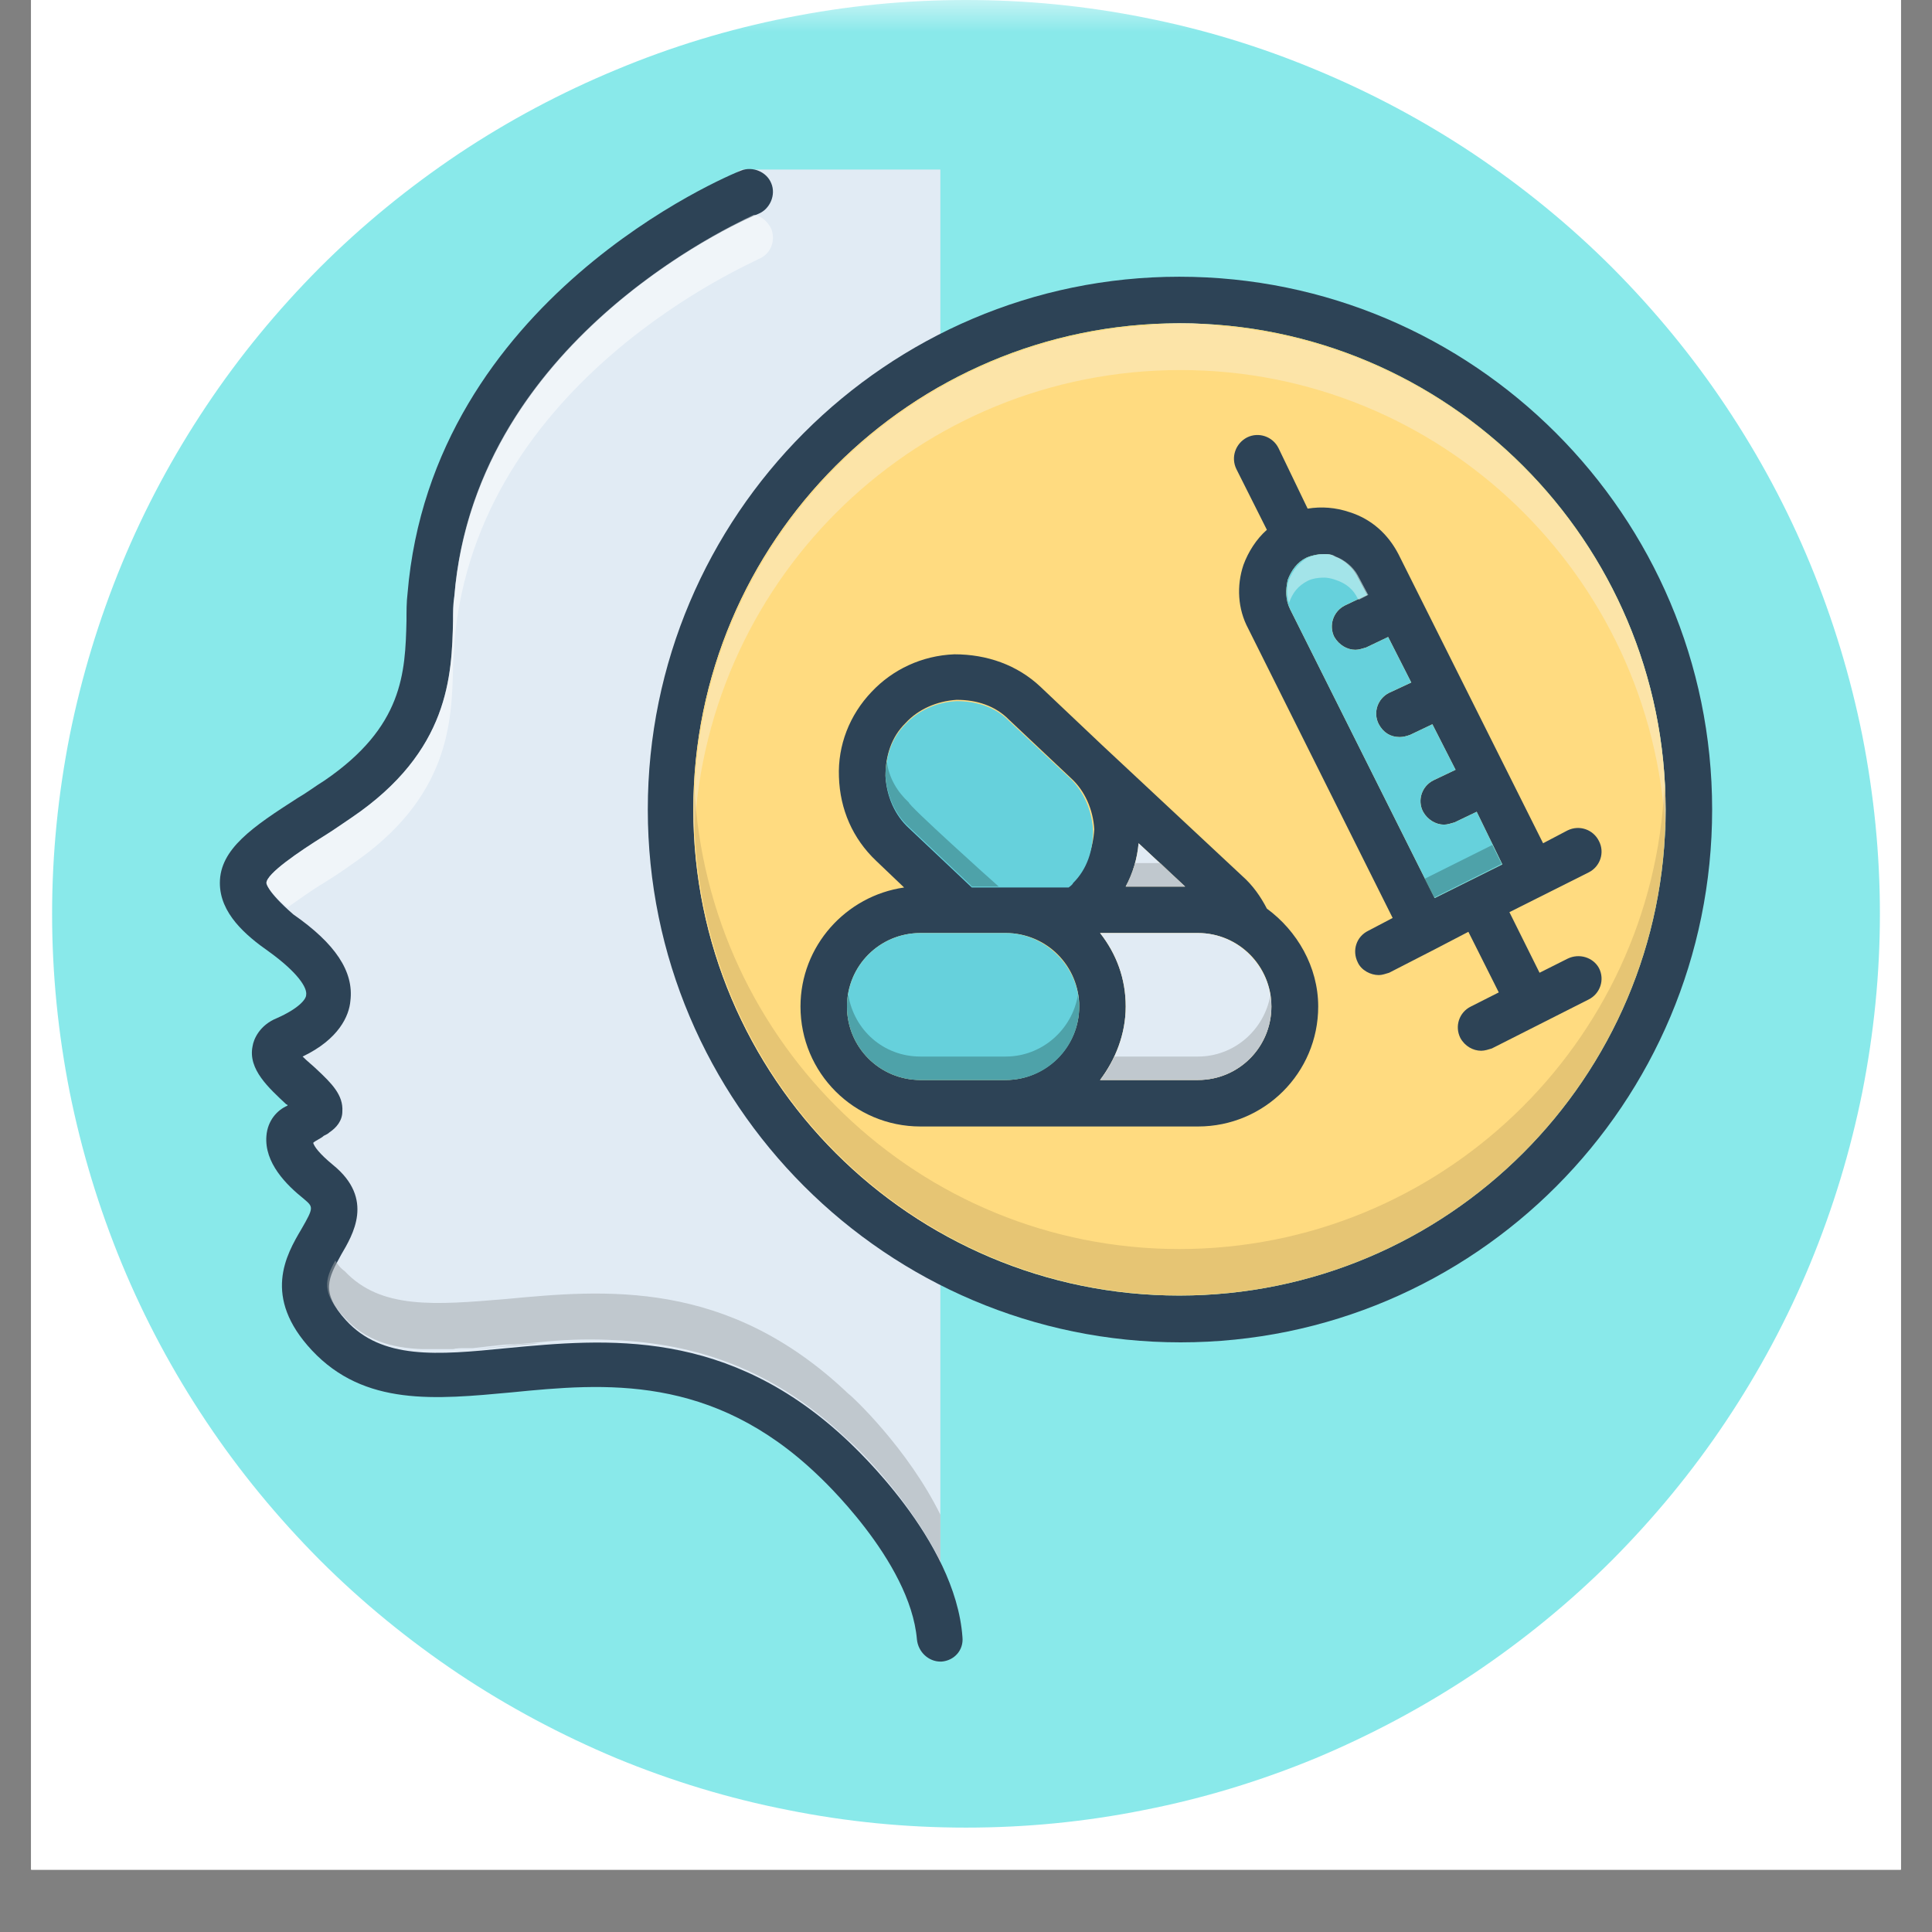
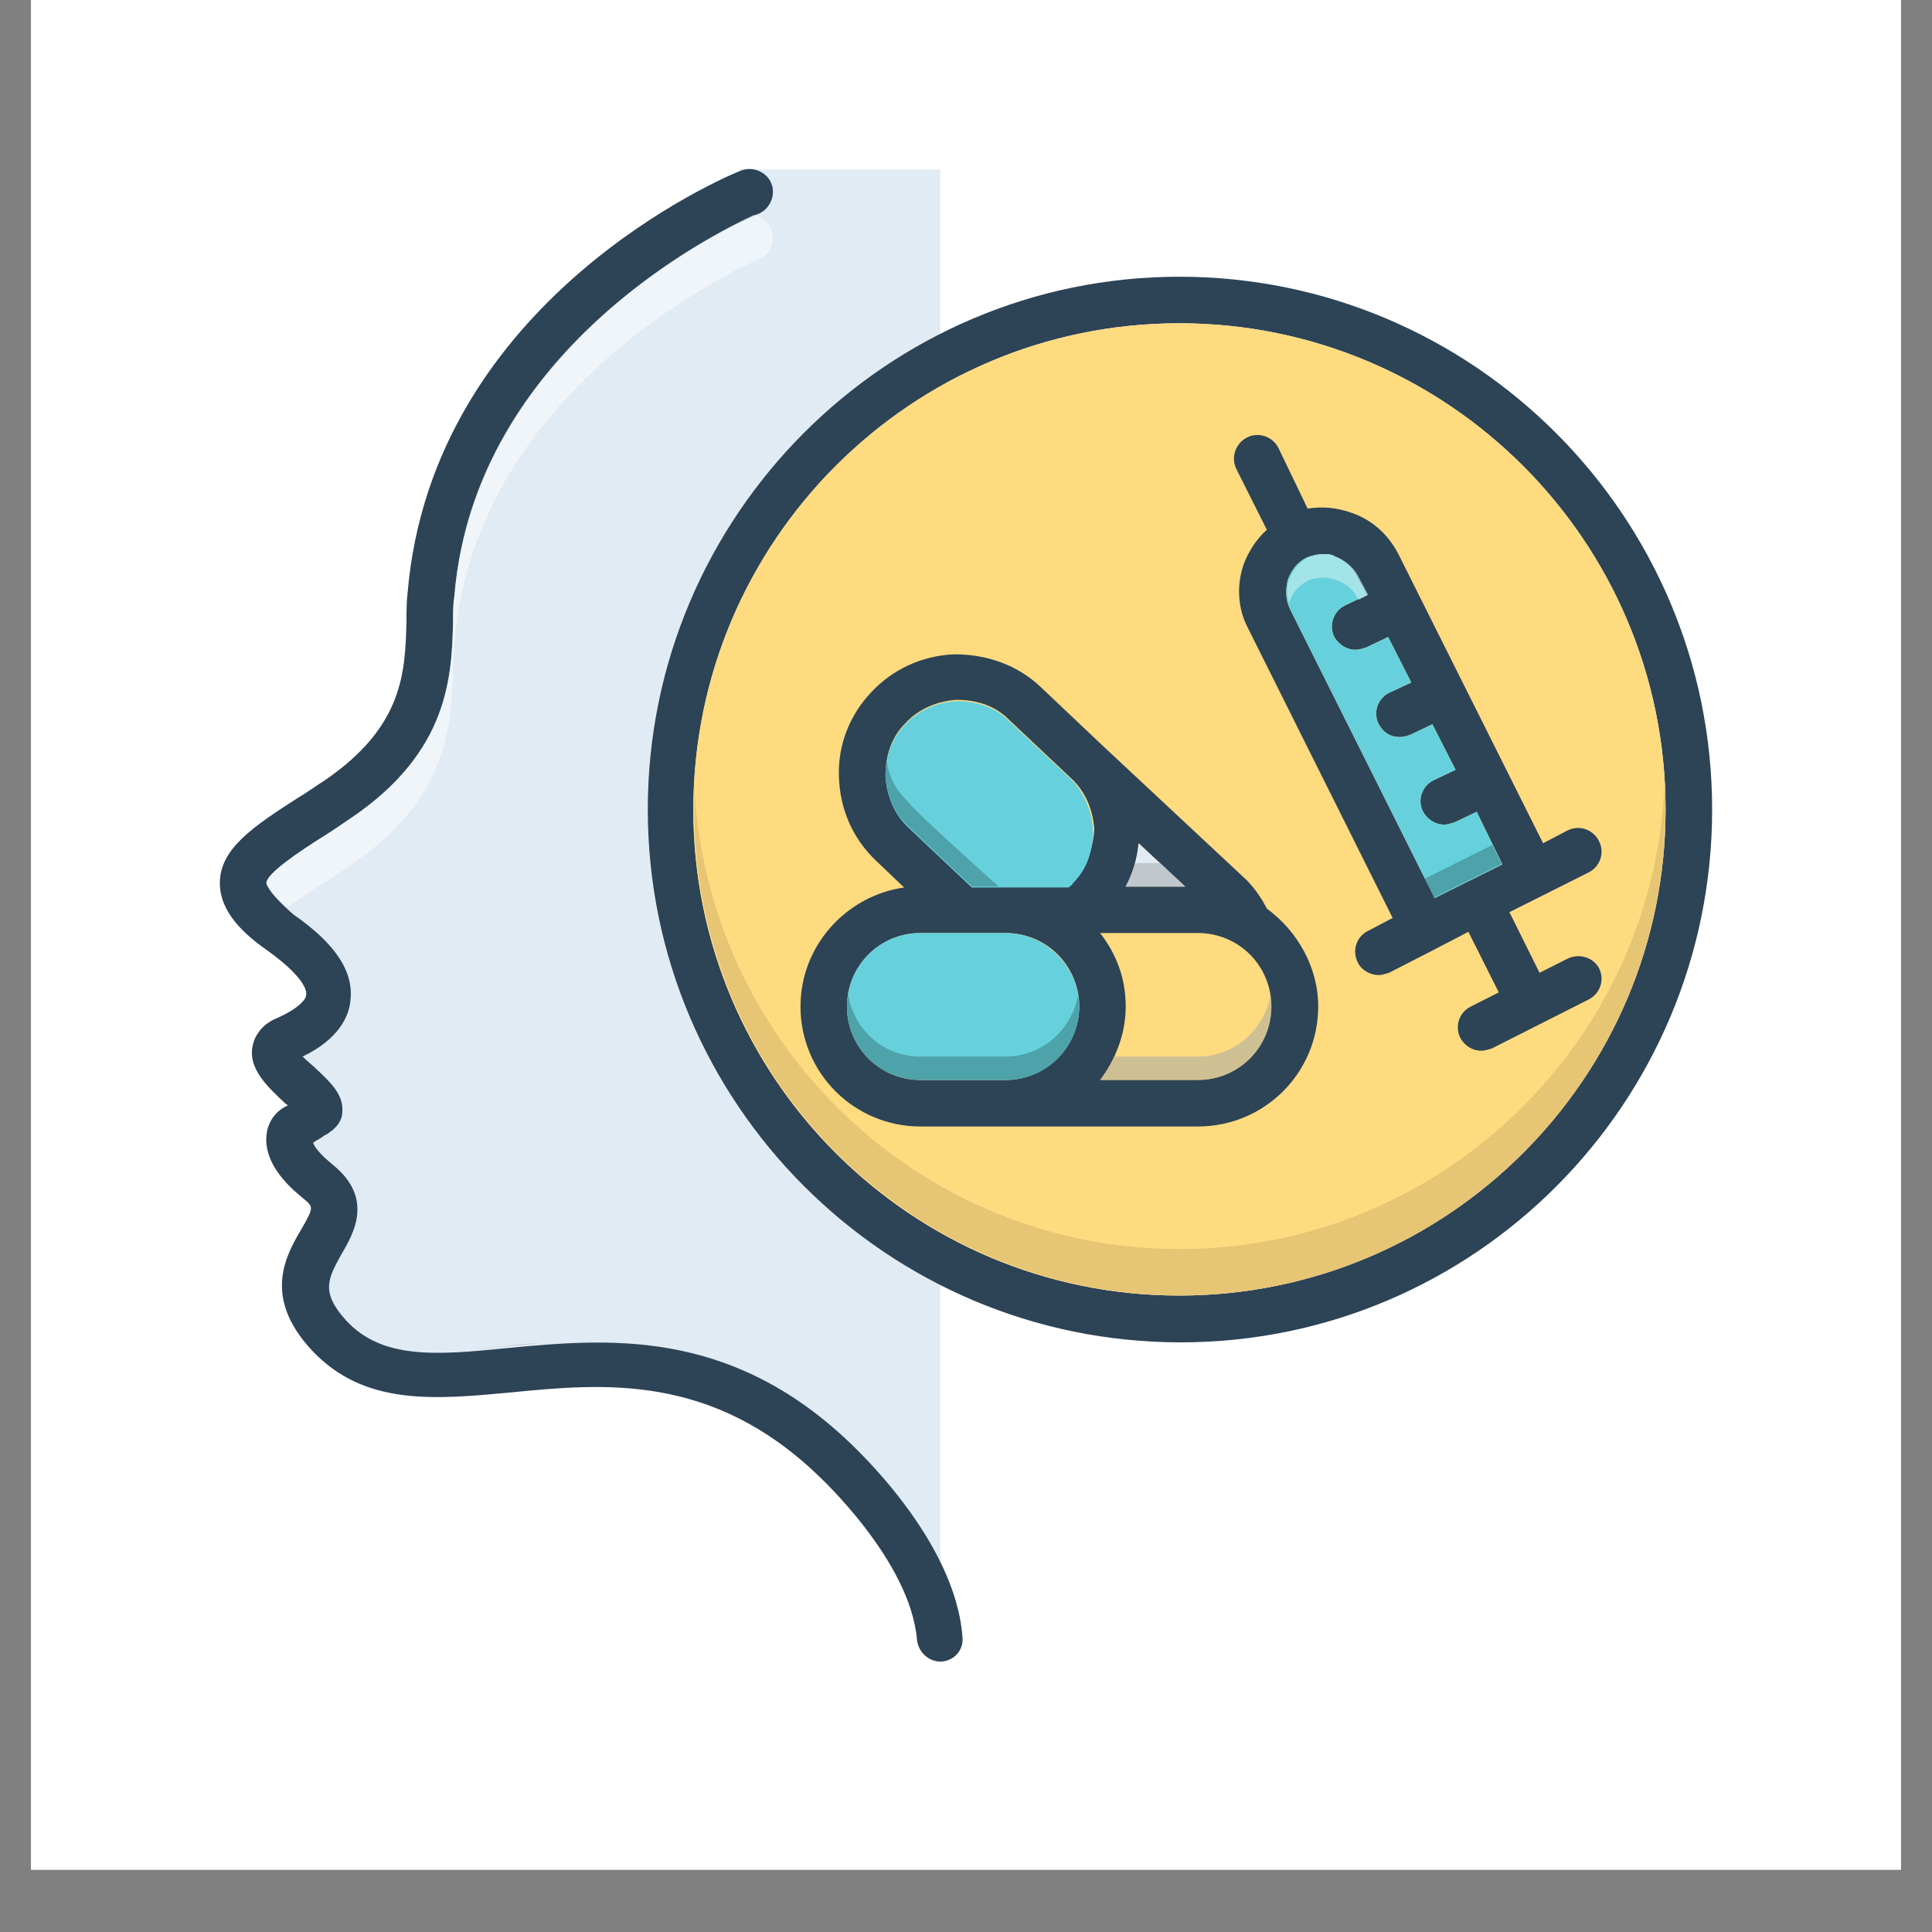
<svg xmlns="http://www.w3.org/2000/svg" xmlns:xlink="http://www.w3.org/1999/xlink" width="30pt" height="30pt" viewBox="0 0 30 30" version="1.2">
  <rect x="0" y="0" width="30" height="30" fill="#808080" stroke="none" />
  <defs>
    <clipPath id="clip1">
      <path d="M 0.484 0 L 29.516 0 L 29.516 29.031 L 0.484 29.031 Z M 0.484 0 " />
    </clipPath>
    <clipPath id="clip2">
      <path d="M 0.484 0 L 29.516 0 L 29.516 29 L 0.484 29 Z M 0.484 0 " />
    </clipPath>
    <filter id="alpha" filterUnits="objectBoundingBox" x="0%" y="0%" width="100%" height="100%">
      <feColorMatrix type="matrix" in="SourceGraphic" values="0 0 0 0 1 0 0 0 0 1 0 0 0 0 1 0 0 0 1 0" />
    </filter>
    <mask id="mask0">
      <g filter="url(#alpha)">
        <rect x="0" y="0" width="30" height="30" style="fill:rgb(0%,0%,0%);fill-opacity:0.467;stroke:none;" />
      </g>
    </mask>
    <clipPath id="clip4">
      <path d="M 0.715 0 L 29.285 0 L 29.285 28.566 L 0.715 28.566 Z M 0.715 0 " />
    </clipPath>
    <clipPath id="clip3">
      <rect x="0" y="0" width="30" height="29" />
    </clipPath>
    <g id="surface5" clip-path="url(#clip3)">
      <g clip-path="url(#clip4)" clip-rule="nonzero">
-         <path style=" stroke:none;fill-rule:nonzero;fill:rgb(1.18%,81.18%,82.349%);fill-opacity:1;" d="M 15 0 C 14.066 0 13.145 0.09 12.23 0.273 C 11.316 0.453 10.43 0.723 9.57 1.082 C 8.711 1.438 7.891 1.875 7.117 2.391 C 6.344 2.91 5.625 3.496 4.965 4.156 C 4.309 4.816 3.719 5.531 3.203 6.305 C 2.684 7.082 2.246 7.898 1.891 8.758 C 1.535 9.621 1.266 10.508 1.082 11.422 C 0.902 12.336 0.809 13.258 0.809 14.191 C 0.809 15.121 0.902 16.043 1.082 16.957 C 1.266 17.871 1.535 18.758 1.891 19.621 C 2.246 20.48 2.684 21.297 3.203 22.074 C 3.719 22.848 4.309 23.562 4.965 24.223 C 5.625 24.883 6.344 25.469 7.117 25.988 C 7.891 26.504 8.711 26.941 9.57 27.301 C 10.43 27.656 11.316 27.926 12.23 28.105 C 13.145 28.289 14.066 28.379 15 28.379 C 15.934 28.379 16.855 28.289 17.77 28.105 C 18.684 27.926 19.57 27.656 20.43 27.301 C 21.289 26.941 22.109 26.504 22.883 25.988 C 23.656 25.469 24.375 24.883 25.035 24.223 C 25.691 23.562 26.281 22.848 26.797 22.074 C 27.316 21.297 27.754 20.48 28.109 19.621 C 28.465 18.758 28.734 17.871 28.918 16.957 C 29.098 16.043 29.191 15.121 29.191 14.191 C 29.191 13.258 29.098 12.336 28.918 11.422 C 28.734 10.508 28.465 9.621 28.109 8.758 C 27.754 7.898 27.316 7.082 26.797 6.305 C 26.281 5.531 25.691 4.816 25.035 4.156 C 24.375 3.496 23.656 2.91 22.883 2.391 C 22.109 1.875 21.289 1.438 20.43 1.082 C 19.57 0.723 18.684 0.453 17.77 0.273 C 16.855 0.09 15.934 0 15 0 Z M 15 0 " />
-       </g>
+         </g>
    </g>
    <clipPath id="clip5">
      <path d="M 3.387 2.578 L 15 2.578 L 15 25.801 L 3.387 25.801 Z M 3.387 2.578 " />
    </clipPath>
    <clipPath id="clip6">
      <path d="M 10 4 L 26.613 4 L 26.613 21 L 10 21 Z M 10 4 " />
    </clipPath>
  </defs>
  <g id="surface1">
    <g clip-path="url(#clip1)" clip-rule="nonzero">
      <path style=" stroke:none;fill-rule:nonzero;fill:rgb(100%,100%,100%);fill-opacity:1;" d="M 0.484 0 L 29.516 0 L 29.516 36.289 L 0.484 36.289 Z M 0.484 0 " />
      <path style=" stroke:none;fill-rule:nonzero;fill:rgb(100%,100%,100%);fill-opacity:1;" d="M 0.484 0 L 29.516 0 L 29.516 29.031 L 0.484 29.031 Z M 0.484 0 " />
      <path style=" stroke:none;fill-rule:nonzero;fill:rgb(100%,100%,100%);fill-opacity:1;" d="M 0.484 0 L 29.516 0 L 29.516 29.031 L 0.484 29.031 Z M 0.484 0 " />
    </g>
    <g clip-path="url(#clip2)" clip-rule="nonzero">
      <use xlink:href="#surface5" transform="matrix(1,0,0,1,0,0)" mask="url(#mask0)" />
    </g>
    <g clip-path="url(#clip5)" clip-rule="nonzero">
      <path style=" stroke:none;fill-rule:nonzero;fill:rgb(88.239%,92.159%,95.689%);fill-opacity:1;" d="M 14.602 2.633 L 14.602 25.785 C 13.879 21.602 9.805 21.098 7.359 21.312 C 4.918 21.531 4.391 20.172 4.988 19.141 C 5.57 18.109 4.828 18.434 4.445 17.965 C 4.066 17.492 5.262 17.477 4.773 16.949 C 4.281 16.426 4.41 16.227 4.863 15.883 C 5.316 15.539 4.898 14.867 4.266 14.199 C 3.633 13.527 4.047 13.129 5.496 12.207 C 6.945 11.285 6.656 9.402 7.234 7.266 C 7.812 5.129 11.508 2.633 11.508 2.633 Z M 14.602 2.633 " />
      <path style=" stroke:none;fill-rule:nonzero;fill:rgb(17.65%,26.27%,33.73%);fill-opacity:1;" d="M 4.137 17.637 C 4.102 18.055 4.445 18.398 4.719 18.617 C 4.863 18.742 4.879 18.742 4.68 19.086 C 4.445 19.484 4.066 20.137 4.844 20.969 C 5.66 21.84 6.762 21.73 7.941 21.621 C 9.387 21.477 11.055 21.332 12.699 22.906 C 12.719 22.926 14.133 24.227 14.238 25.457 C 14.258 25.656 14.422 25.801 14.602 25.801 C 14.602 25.801 14.621 25.801 14.621 25.801 C 14.82 25.785 14.965 25.621 14.945 25.422 C 14.836 23.902 13.242 22.453 13.191 22.398 C 11.309 20.605 9.406 20.789 7.867 20.934 C 6.781 21.043 5.93 21.113 5.371 20.5 C 4.973 20.062 5.098 19.848 5.297 19.484 C 5.477 19.176 5.82 18.617 5.172 18.09 C 4.953 17.91 4.879 17.801 4.863 17.746 C 4.898 17.711 4.988 17.676 5.027 17.637 C 5.062 17.621 5.098 17.602 5.117 17.582 C 5.223 17.512 5.316 17.402 5.316 17.258 C 5.332 17.004 5.152 16.824 4.918 16.605 C 4.863 16.551 4.773 16.48 4.699 16.406 C 5.262 16.137 5.422 15.773 5.441 15.539 C 5.496 15.086 5.207 14.652 4.555 14.199 C 4.137 13.836 4.137 13.711 4.137 13.711 C 4.137 13.566 4.645 13.223 5.027 12.984 C 5.172 12.895 5.297 12.805 5.461 12.695 C 6.98 11.664 7.016 10.488 7.035 9.637 C 7.035 9.512 7.035 9.383 7.055 9.258 C 7.398 5.148 11.723 3.336 11.777 3.32 C 11.957 3.246 12.051 3.027 11.977 2.848 C 11.906 2.668 11.688 2.578 11.508 2.648 C 11.309 2.723 6.707 4.641 6.328 9.219 C 6.312 9.348 6.312 9.492 6.312 9.637 C 6.293 10.453 6.258 11.285 5.043 12.117 C 4.898 12.207 4.754 12.316 4.629 12.387 C 3.922 12.84 3.414 13.184 3.414 13.711 C 3.414 14.18 3.812 14.523 4.176 14.777 C 4.629 15.105 4.773 15.34 4.754 15.449 C 4.754 15.52 4.629 15.664 4.301 15.809 C 4.031 15.918 3.938 16.137 3.922 16.246 C 3.848 16.605 4.176 16.895 4.445 17.148 C 4.445 17.148 4.465 17.148 4.465 17.168 C 4.301 17.238 4.156 17.402 4.137 17.637 Z M 4.137 17.637 " />
    </g>
    <g clip-path="url(#clip6)" clip-rule="nonzero">
      <path style=" stroke:none;fill-rule:nonzero;fill:rgb(17.65%,26.27%,33.73%);fill-opacity:1;" d="M 18.312 4.297 C 13.77 4.297 10.059 8.008 10.059 12.57 C 10.059 17.133 13.77 20.844 18.332 20.844 C 22.895 20.844 26.586 17.133 26.586 12.57 C 26.586 8.008 22.875 4.297 18.312 4.297 Z M 18.312 20.117 C 14.148 20.117 10.766 16.734 10.766 12.57 C 10.766 8.406 14.148 5.02 18.312 5.02 C 22.477 5.02 25.863 8.406 25.863 12.57 C 25.863 16.734 22.477 20.117 18.312 20.117 Z M 18.312 20.117 " />
    </g>
    <path style=" stroke:none;fill-rule:nonzero;fill:rgb(100%,85.88%,50.2%);fill-opacity:1;" d="M 25.863 12.57 C 25.863 16.734 22.477 20.117 18.312 20.117 C 14.148 20.117 10.766 16.734 10.766 12.57 C 10.766 8.406 14.148 5.02 18.312 5.02 C 22.477 5.02 25.863 8.406 25.863 12.57 Z M 25.863 12.57 " />
    <path style=" stroke:none;fill-rule:nonzero;fill:rgb(17.65%,26.27%,33.73%);fill-opacity:1;" d="M 19.672 14.109 C 19.578 13.926 19.453 13.746 19.289 13.602 L 17.117 11.574 L 16.16 10.668 C 15.797 10.324 15.324 10.16 14.82 10.16 C 14.312 10.18 13.859 10.398 13.535 10.742 C 13.191 11.102 13.008 11.574 13.027 12.062 C 13.043 12.57 13.242 13.023 13.605 13.367 L 14.039 13.781 C 13.137 13.91 12.43 14.688 12.43 15.629 C 12.43 16.66 13.262 17.492 14.293 17.492 L 18.602 17.492 C 19.633 17.492 20.469 16.66 20.469 15.629 C 20.469 15.012 20.141 14.453 19.672 14.109 Z M 17.68 13.094 L 18.402 13.766 L 17.48 13.766 C 17.59 13.566 17.66 13.328 17.68 13.094 Z M 15.617 16.77 L 14.293 16.77 C 13.66 16.77 13.152 16.262 13.152 15.629 C 13.152 14.996 13.66 14.488 14.293 14.488 L 15.617 14.488 C 16.25 14.488 16.758 14.996 16.758 15.629 C 16.758 16.262 16.23 16.77 15.617 16.77 Z M 16.664 13.691 C 16.648 13.727 16.609 13.746 16.594 13.766 L 15.09 13.766 C 15.09 13.766 15.074 13.746 15.074 13.746 L 14.113 12.84 C 13.895 12.641 13.77 12.352 13.75 12.043 C 13.75 11.738 13.84 11.445 14.059 11.23 C 14.258 11.012 14.547 10.887 14.855 10.867 C 15.164 10.867 15.453 10.957 15.668 11.176 L 16.629 12.082 C 16.848 12.281 16.973 12.57 16.992 12.879 C 16.973 13.184 16.863 13.473 16.664 13.691 Z M 18.602 16.77 L 17.082 16.77 C 17.316 16.461 17.48 16.062 17.48 15.629 C 17.48 15.195 17.336 14.812 17.082 14.488 L 18.602 14.488 C 19.234 14.488 19.742 14.996 19.742 15.629 C 19.742 16.262 19.234 16.77 18.602 16.77 Z M 18.602 16.77 " />
    <path style=" stroke:none;fill-rule:nonzero;fill:rgb(88.239%,92.159%,95.689%);fill-opacity:1;" d="M 18.402 13.766 L 17.48 13.766 C 17.59 13.566 17.66 13.328 17.68 13.094 Z M 18.402 13.766 " />
    <path style=" stroke:none;fill-rule:nonzero;fill:rgb(39.999%,81.96%,86.269%);fill-opacity:1;" d="M 16.973 12.895 C 16.973 13.203 16.883 13.492 16.664 13.711 C 16.648 13.746 16.609 13.766 16.594 13.781 L 15.09 13.781 C 15.09 13.781 15.074 13.766 15.074 13.766 L 14.113 12.859 C 13.895 12.66 13.77 12.371 13.75 12.062 C 13.75 11.754 13.84 11.465 14.059 11.246 C 14.258 11.031 14.547 10.902 14.855 10.887 C 15.164 10.887 15.453 10.977 15.668 11.195 L 16.629 12.098 C 16.828 12.297 16.957 12.586 16.973 12.895 Z M 16.973 12.895 " />
-     <path style=" stroke:none;fill-rule:nonzero;fill:rgb(88.239%,92.159%,95.689%);fill-opacity:1;" d="M 19.742 15.629 C 19.742 16.262 19.234 16.77 18.602 16.77 L 17.082 16.77 C 17.316 16.461 17.48 16.062 17.48 15.629 C 17.48 15.195 17.336 14.812 17.082 14.488 L 18.602 14.488 C 19.234 14.488 19.742 15.012 19.742 15.629 Z M 19.742 15.629 " />
    <path style=" stroke:none;fill-rule:nonzero;fill:rgb(39.999%,81.96%,86.269%);fill-opacity:1;" d="M 16.758 15.629 C 16.758 16.262 16.25 16.77 15.617 16.77 L 14.293 16.77 C 13.66 16.77 13.152 16.262 13.152 15.629 C 13.152 14.996 13.66 14.488 14.293 14.488 L 15.617 14.488 C 16.23 14.488 16.758 15.012 16.758 15.629 Z M 16.758 15.629 " />
    <path style=" stroke:none;fill-rule:nonzero;fill:rgb(17.65%,26.27%,33.73%);fill-opacity:1;" d="M 24.34 14.887 L 23.906 15.105 L 23.438 14.164 L 24.668 13.547 C 24.848 13.457 24.922 13.238 24.828 13.059 C 24.738 12.879 24.523 12.805 24.34 12.895 L 23.961 13.094 L 21.715 8.605 C 21.555 8.297 21.301 8.062 20.957 7.953 C 20.738 7.879 20.52 7.863 20.305 7.898 L 19.852 6.957 C 19.762 6.777 19.543 6.703 19.363 6.793 C 19.184 6.887 19.109 7.102 19.199 7.285 L 19.672 8.227 C 19.508 8.371 19.383 8.57 19.309 8.77 C 19.199 9.094 19.219 9.457 19.383 9.762 L 21.625 14.254 L 21.246 14.453 C 21.062 14.543 20.992 14.758 21.082 14.941 C 21.137 15.066 21.281 15.141 21.41 15.141 C 21.461 15.141 21.516 15.121 21.57 15.105 L 22.277 14.742 L 22.801 14.469 L 23.273 15.41 L 22.84 15.629 C 22.656 15.719 22.586 15.938 22.676 16.117 C 22.746 16.246 22.875 16.316 23 16.316 C 23.055 16.316 23.109 16.297 23.164 16.281 L 24.668 15.52 C 24.848 15.43 24.922 15.211 24.828 15.031 C 24.738 14.867 24.523 14.797 24.34 14.887 Z M 22.277 13.945 L 20.031 9.457 C 19.961 9.312 19.961 9.164 19.996 9.004 C 20.051 8.859 20.141 8.73 20.285 8.66 C 20.375 8.621 20.469 8.605 20.539 8.605 C 20.613 8.605 20.668 8.605 20.719 8.641 C 20.867 8.695 20.992 8.805 21.062 8.93 L 21.227 9.238 L 20.883 9.402 C 20.703 9.492 20.629 9.711 20.719 9.891 C 20.793 10.016 20.918 10.09 21.047 10.09 C 21.102 10.09 21.156 10.07 21.211 10.055 L 21.555 9.891 L 21.914 10.598 L 21.57 10.758 C 21.391 10.848 21.316 11.066 21.41 11.246 C 21.48 11.375 21.59 11.445 21.734 11.445 C 21.789 11.445 21.844 11.43 21.898 11.41 L 22.242 11.246 L 22.602 11.953 L 22.258 12.117 C 22.078 12.207 22.004 12.426 22.098 12.605 C 22.168 12.73 22.297 12.805 22.422 12.805 C 22.477 12.805 22.531 12.785 22.586 12.77 L 22.93 12.605 L 23.328 13.422 Z M 22.277 13.945 " />
    <path style=" stroke:none;fill-rule:nonzero;fill:rgb(39.999%,81.96%,86.269%);fill-opacity:1;" d="M 23.328 13.422 L 22.277 13.945 L 20.031 9.457 C 19.961 9.312 19.961 9.164 19.996 9.004 C 20.051 8.859 20.141 8.73 20.285 8.66 C 20.375 8.621 20.469 8.605 20.539 8.605 C 20.613 8.605 20.668 8.605 20.719 8.641 C 20.867 8.695 20.992 8.805 21.062 8.93 L 21.227 9.238 L 20.883 9.402 C 20.703 9.492 20.629 9.711 20.719 9.891 C 20.793 10.016 20.918 10.09 21.047 10.09 C 21.102 10.09 21.156 10.07 21.211 10.055 L 21.555 9.891 L 21.914 10.598 L 21.57 10.758 C 21.391 10.848 21.316 11.066 21.41 11.246 C 21.48 11.375 21.59 11.445 21.734 11.445 C 21.789 11.445 21.844 11.43 21.898 11.41 L 22.242 11.246 L 22.602 11.953 L 22.258 12.117 C 22.078 12.207 22.004 12.426 22.098 12.605 C 22.168 12.73 22.297 12.805 22.422 12.805 C 22.477 12.805 22.531 12.785 22.586 12.77 L 22.93 12.605 Z M 23.328 13.422 " />
    <path style=" stroke:none;fill-rule:nonzero;fill:rgb(62.349%,64.709%,66.669%);fill-opacity:0.498;" d="M 18.402 13.766 L 17.48 13.766 C 17.535 13.656 17.59 13.527 17.625 13.402 L 18.023 13.402 Z M 18.402 13.766 " />
    <path style=" stroke:none;fill-rule:nonzero;fill:rgb(21.959%,45.49%,46.669%);fill-opacity:0.498;" d="M 15.508 13.766 L 15.09 13.766 C 15.09 13.766 15.074 13.746 15.074 13.746 L 14.113 12.84 C 13.895 12.641 13.77 12.352 13.75 12.043 C 13.75 11.973 13.75 11.898 13.77 11.828 C 13.805 12.082 13.934 12.297 14.113 12.461 C 14.094 12.496 15.398 13.672 15.508 13.766 Z M 15.508 13.766 " />
    <path style=" stroke:none;fill-rule:nonzero;fill:rgb(62.349%,64.709%,66.669%);fill-opacity:0.498;" d="M 19.742 15.629 C 19.742 16.262 19.234 16.77 18.602 16.77 L 17.082 16.77 C 17.172 16.66 17.246 16.535 17.301 16.406 L 18.602 16.406 C 19.164 16.406 19.633 15.992 19.727 15.449 C 19.727 15.504 19.742 15.574 19.742 15.629 Z M 19.742 15.629 " />
    <path style=" stroke:none;fill-rule:nonzero;fill:rgb(21.959%,45.49%,46.669%);fill-opacity:0.498;" d="M 16.758 15.629 C 16.758 16.262 16.25 16.77 15.617 16.77 L 14.293 16.77 C 13.66 16.77 13.152 16.262 13.152 15.629 C 13.152 15.574 13.152 15.504 13.172 15.449 C 13.262 15.992 13.715 16.406 14.293 16.406 L 15.617 16.406 C 16.176 16.406 16.648 15.992 16.738 15.449 C 16.738 15.504 16.758 15.574 16.758 15.629 Z M 16.758 15.629 " />
    <path style=" stroke:none;fill-rule:nonzero;fill:rgb(79.999%,94.119%,94.899%);fill-opacity:0.6;" d="M 21.246 9.238 L 21.102 9.312 L 21.082 9.293 C 21.012 9.148 20.902 9.059 20.738 9.004 C 20.684 8.984 20.613 8.969 20.559 8.969 C 20.469 8.969 20.375 8.984 20.305 9.02 C 20.16 9.094 20.07 9.203 20.016 9.363 C 19.977 9.238 19.977 9.113 20.016 9.004 C 20.07 8.859 20.176 8.73 20.305 8.66 C 20.395 8.621 20.484 8.605 20.559 8.605 C 20.629 8.605 20.684 8.605 20.738 8.641 C 20.883 8.695 21.012 8.805 21.082 8.93 Z M 21.246 9.238 " />
    <path style=" stroke:none;fill-rule:nonzero;fill:rgb(21.959%,45.49%,46.669%);fill-opacity:0.498;" d="M 22.117 13.648 L 23.172 13.121 L 23.316 13.414 L 22.266 13.938 Z M 22.117 13.648 " />
-     <path style=" stroke:none;fill-rule:nonzero;fill:rgb(97.649%,92.94%,82.349%);fill-opacity:0.498;" d="M 25.863 12.57 C 25.863 12.695 25.863 12.805 25.863 12.93 C 25.664 8.93 22.367 5.746 18.332 5.746 C 14.277 5.746 10.98 8.93 10.781 12.93 C 10.781 12.805 10.781 12.695 10.781 12.57 C 10.781 8.621 13.84 5.363 17.715 5.059 C 17.77 5.059 17.844 5.059 17.895 5.039 C 18.043 5.039 18.188 5.02 18.312 5.02 C 18.441 5.02 18.602 5.02 18.73 5.039 C 18.785 5.039 18.855 5.039 18.91 5.059 C 22.801 5.363 25.863 8.621 25.863 12.57 Z M 25.863 12.57 " />
    <path style=" stroke:none;fill-rule:nonzero;fill:rgb(67.839%,57.649%,34.9%);fill-opacity:0.298;" d="M 25.863 12.57 C 25.863 16.59 22.711 19.883 18.746 20.102 C 18.602 20.102 18.457 20.117 18.332 20.117 C 18.203 20.117 18.043 20.117 17.914 20.102 C 13.934 19.883 10.781 16.59 10.781 12.57 C 10.781 12.441 10.781 12.336 10.781 12.207 C 10.98 16.207 14.277 19.395 18.312 19.395 C 22.352 19.395 25.664 16.207 25.844 12.207 C 25.863 12.336 25.863 12.441 25.863 12.57 Z M 25.863 12.57 " />
    <path style=" stroke:none;fill-rule:nonzero;fill:rgb(100%,100%,100%);fill-opacity:0.498;" d="M 11.777 4.023 C 11.742 4.062 7.398 5.871 7.055 9.98 C 7.055 10.105 7.035 10.215 7.035 10.359 C 7.016 11.211 6.98 12.387 5.461 13.422 C 5.316 13.527 5.172 13.621 5.027 13.711 C 4.844 13.82 4.645 13.965 4.465 14.09 C 4.137 13.82 4.137 13.711 4.137 13.711 C 4.137 13.566 4.645 13.223 5.027 12.984 C 5.172 12.895 5.297 12.805 5.461 12.695 C 6.98 11.664 7.016 10.488 7.035 9.637 C 7.035 9.512 7.035 9.383 7.055 9.258 C 7.359 5.438 11.125 3.609 11.707 3.336 C 11.832 3.355 11.922 3.445 11.977 3.555 C 12.051 3.754 11.957 3.953 11.777 4.023 Z M 11.777 4.023 " />
-     <path style=" stroke:none;fill-rule:nonzero;fill:rgb(62.349%,64.709%,66.669%);fill-opacity:0.498;" d="M 14.602 23.52 L 14.602 24.246 C 14.094 23.215 13.227 22.398 13.172 22.363 C 11.906 21.148 10.617 20.844 9.441 20.805 C 9.082 20.789 8.719 20.805 8.355 20.844 C 8.176 20.859 8.012 20.879 7.848 20.879 C 7.668 20.898 7.504 20.914 7.344 20.934 C 7.305 20.934 7.27 20.934 7.234 20.934 C 7.16 20.934 7.09 20.934 7.035 20.949 C 6.906 20.949 6.801 20.949 6.672 20.949 C 6.637 20.949 6.602 20.949 6.562 20.949 C 6.074 20.934 5.66 20.805 5.352 20.461 C 4.988 20.082 5.043 19.863 5.207 19.574 C 5.242 19.629 5.277 19.684 5.352 19.738 C 5.914 20.336 6.762 20.262 7.848 20.172 C 9.387 20.027 11.289 19.848 13.172 21.641 C 13.227 21.676 14.094 22.488 14.602 23.52 Z M 14.602 23.52 " />
    <path style=" stroke:none;fill-rule:nonzero;fill:rgb(62.349%,64.709%,66.669%);fill-opacity:0.498;" d="M 7.867 20.898 C 8.031 20.879 8.195 20.859 8.375 20.859 C 8.23 20.879 8.086 20.879 7.941 20.898 C 7.742 20.914 7.559 20.934 7.359 20.949 C 7.523 20.934 7.688 20.914 7.867 20.898 Z M 7.867 20.898 " />
  </g>
</svg>